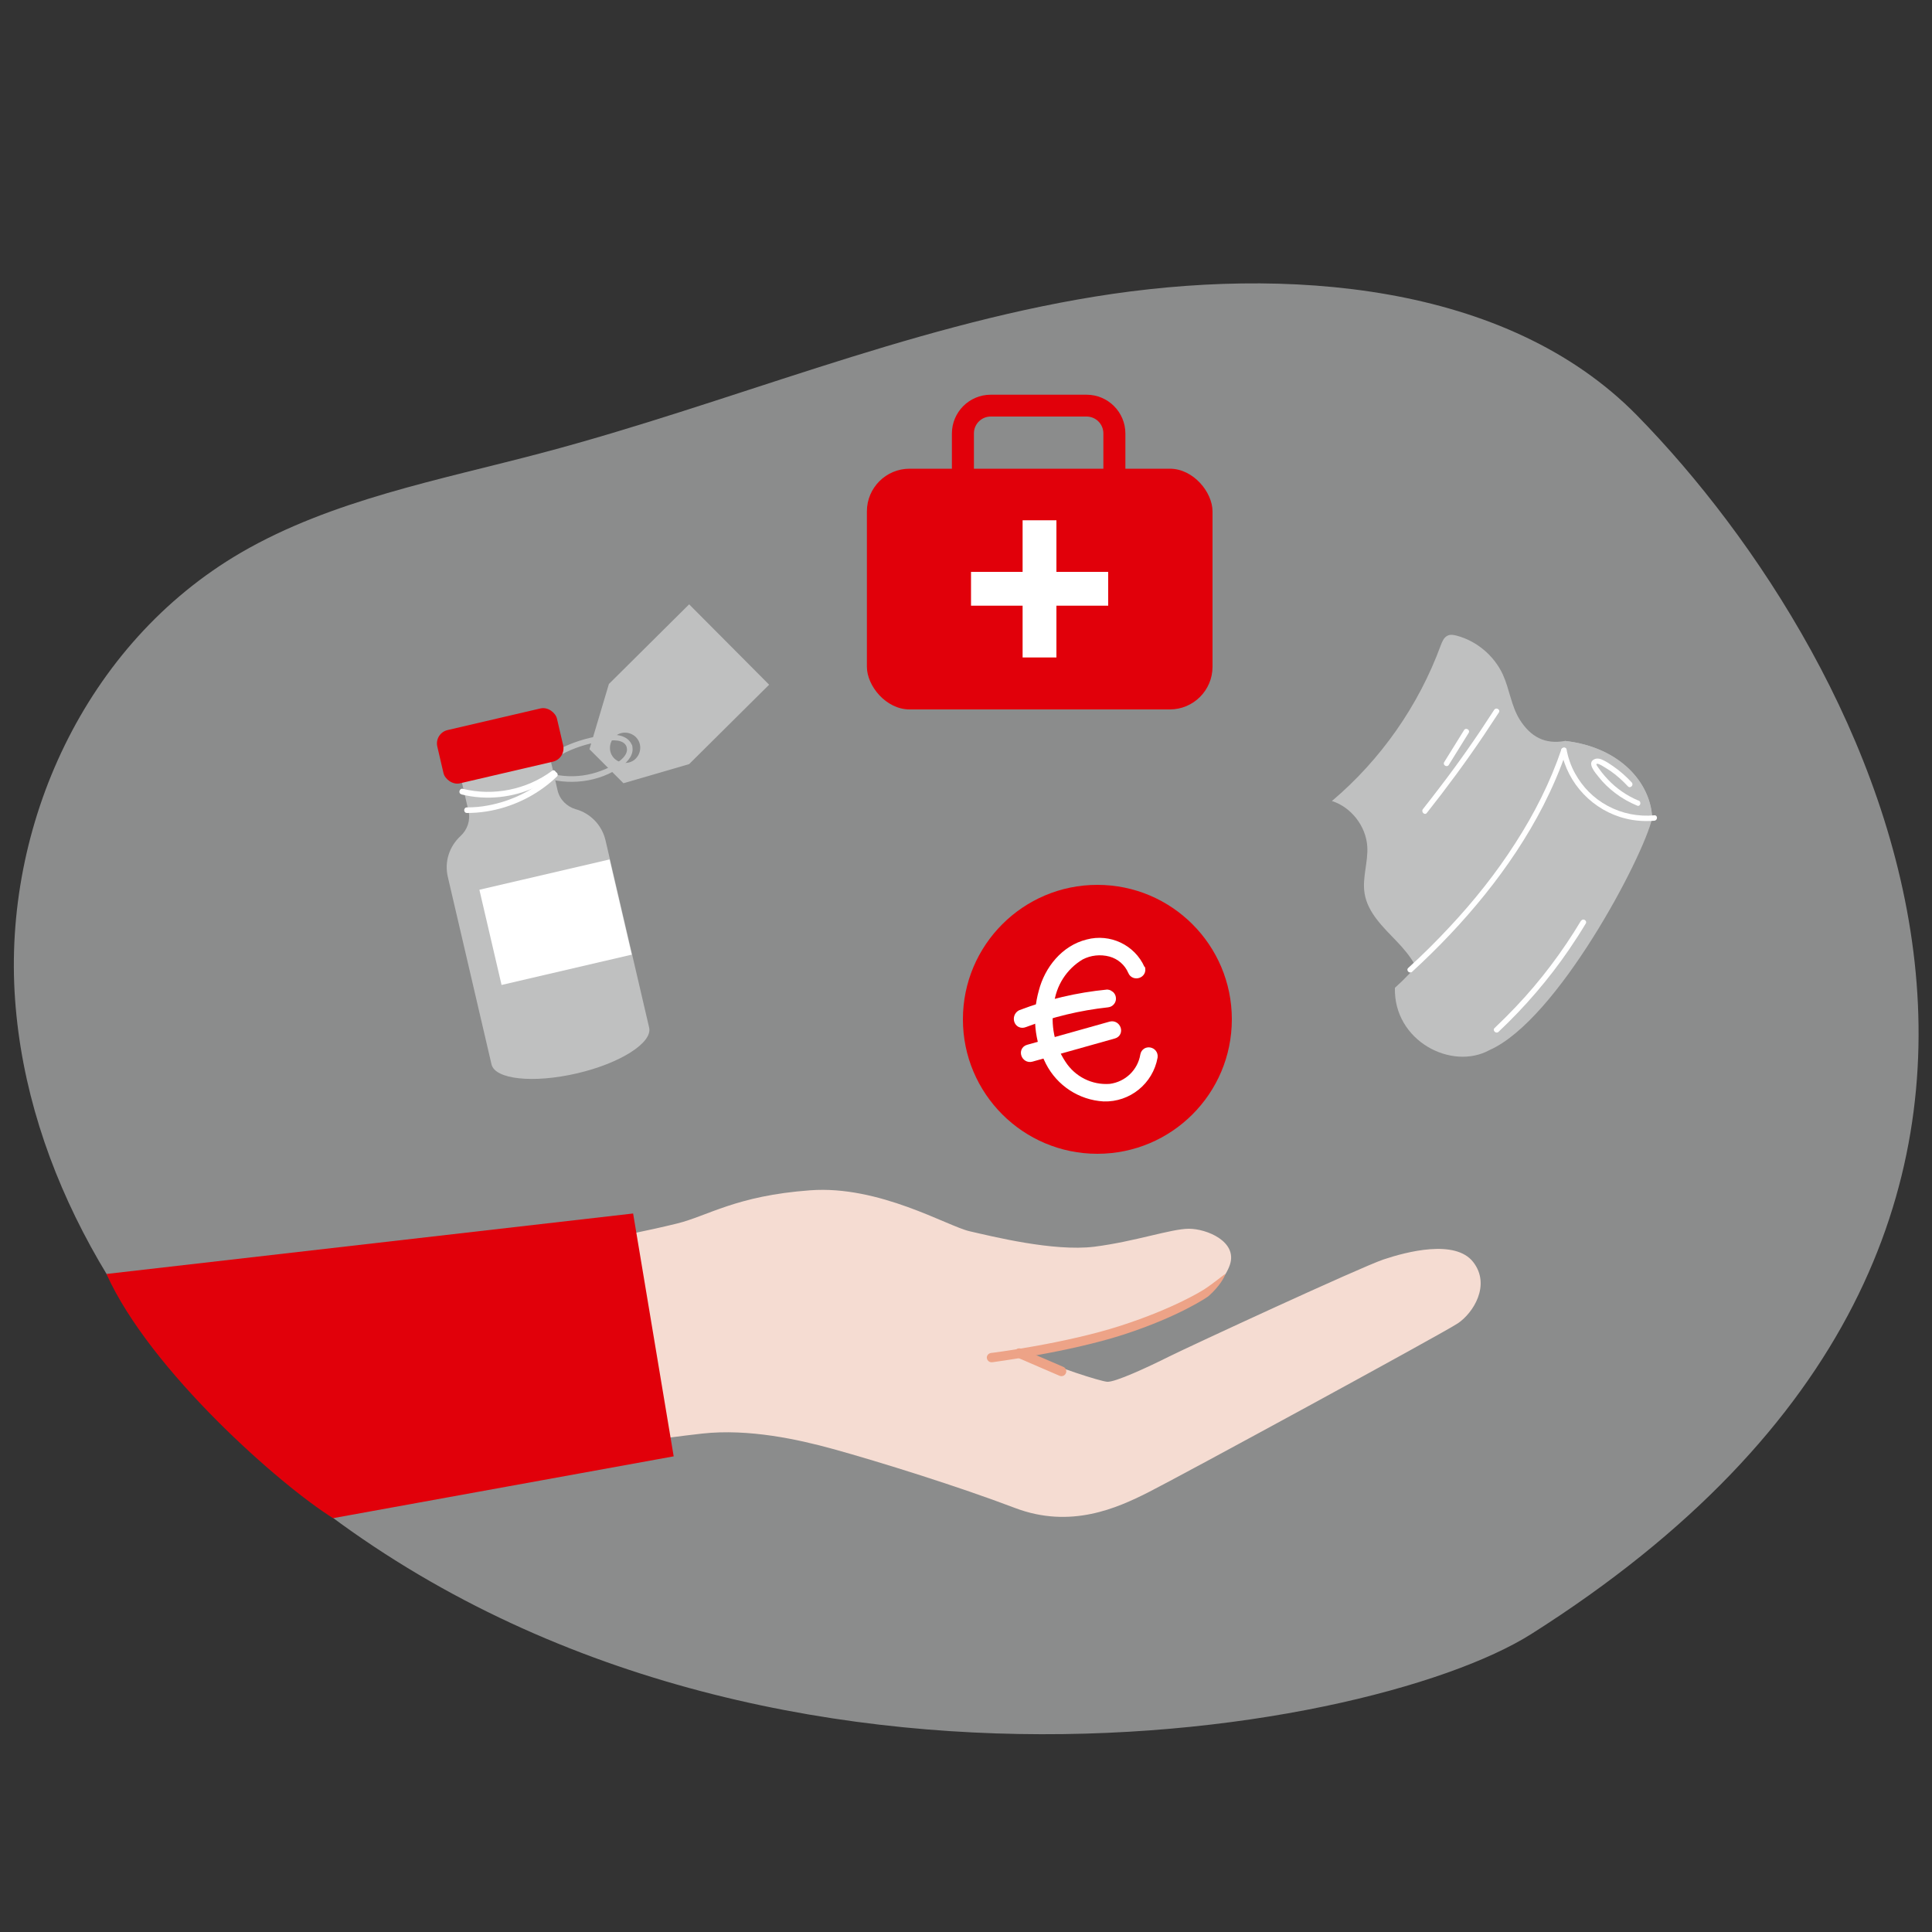
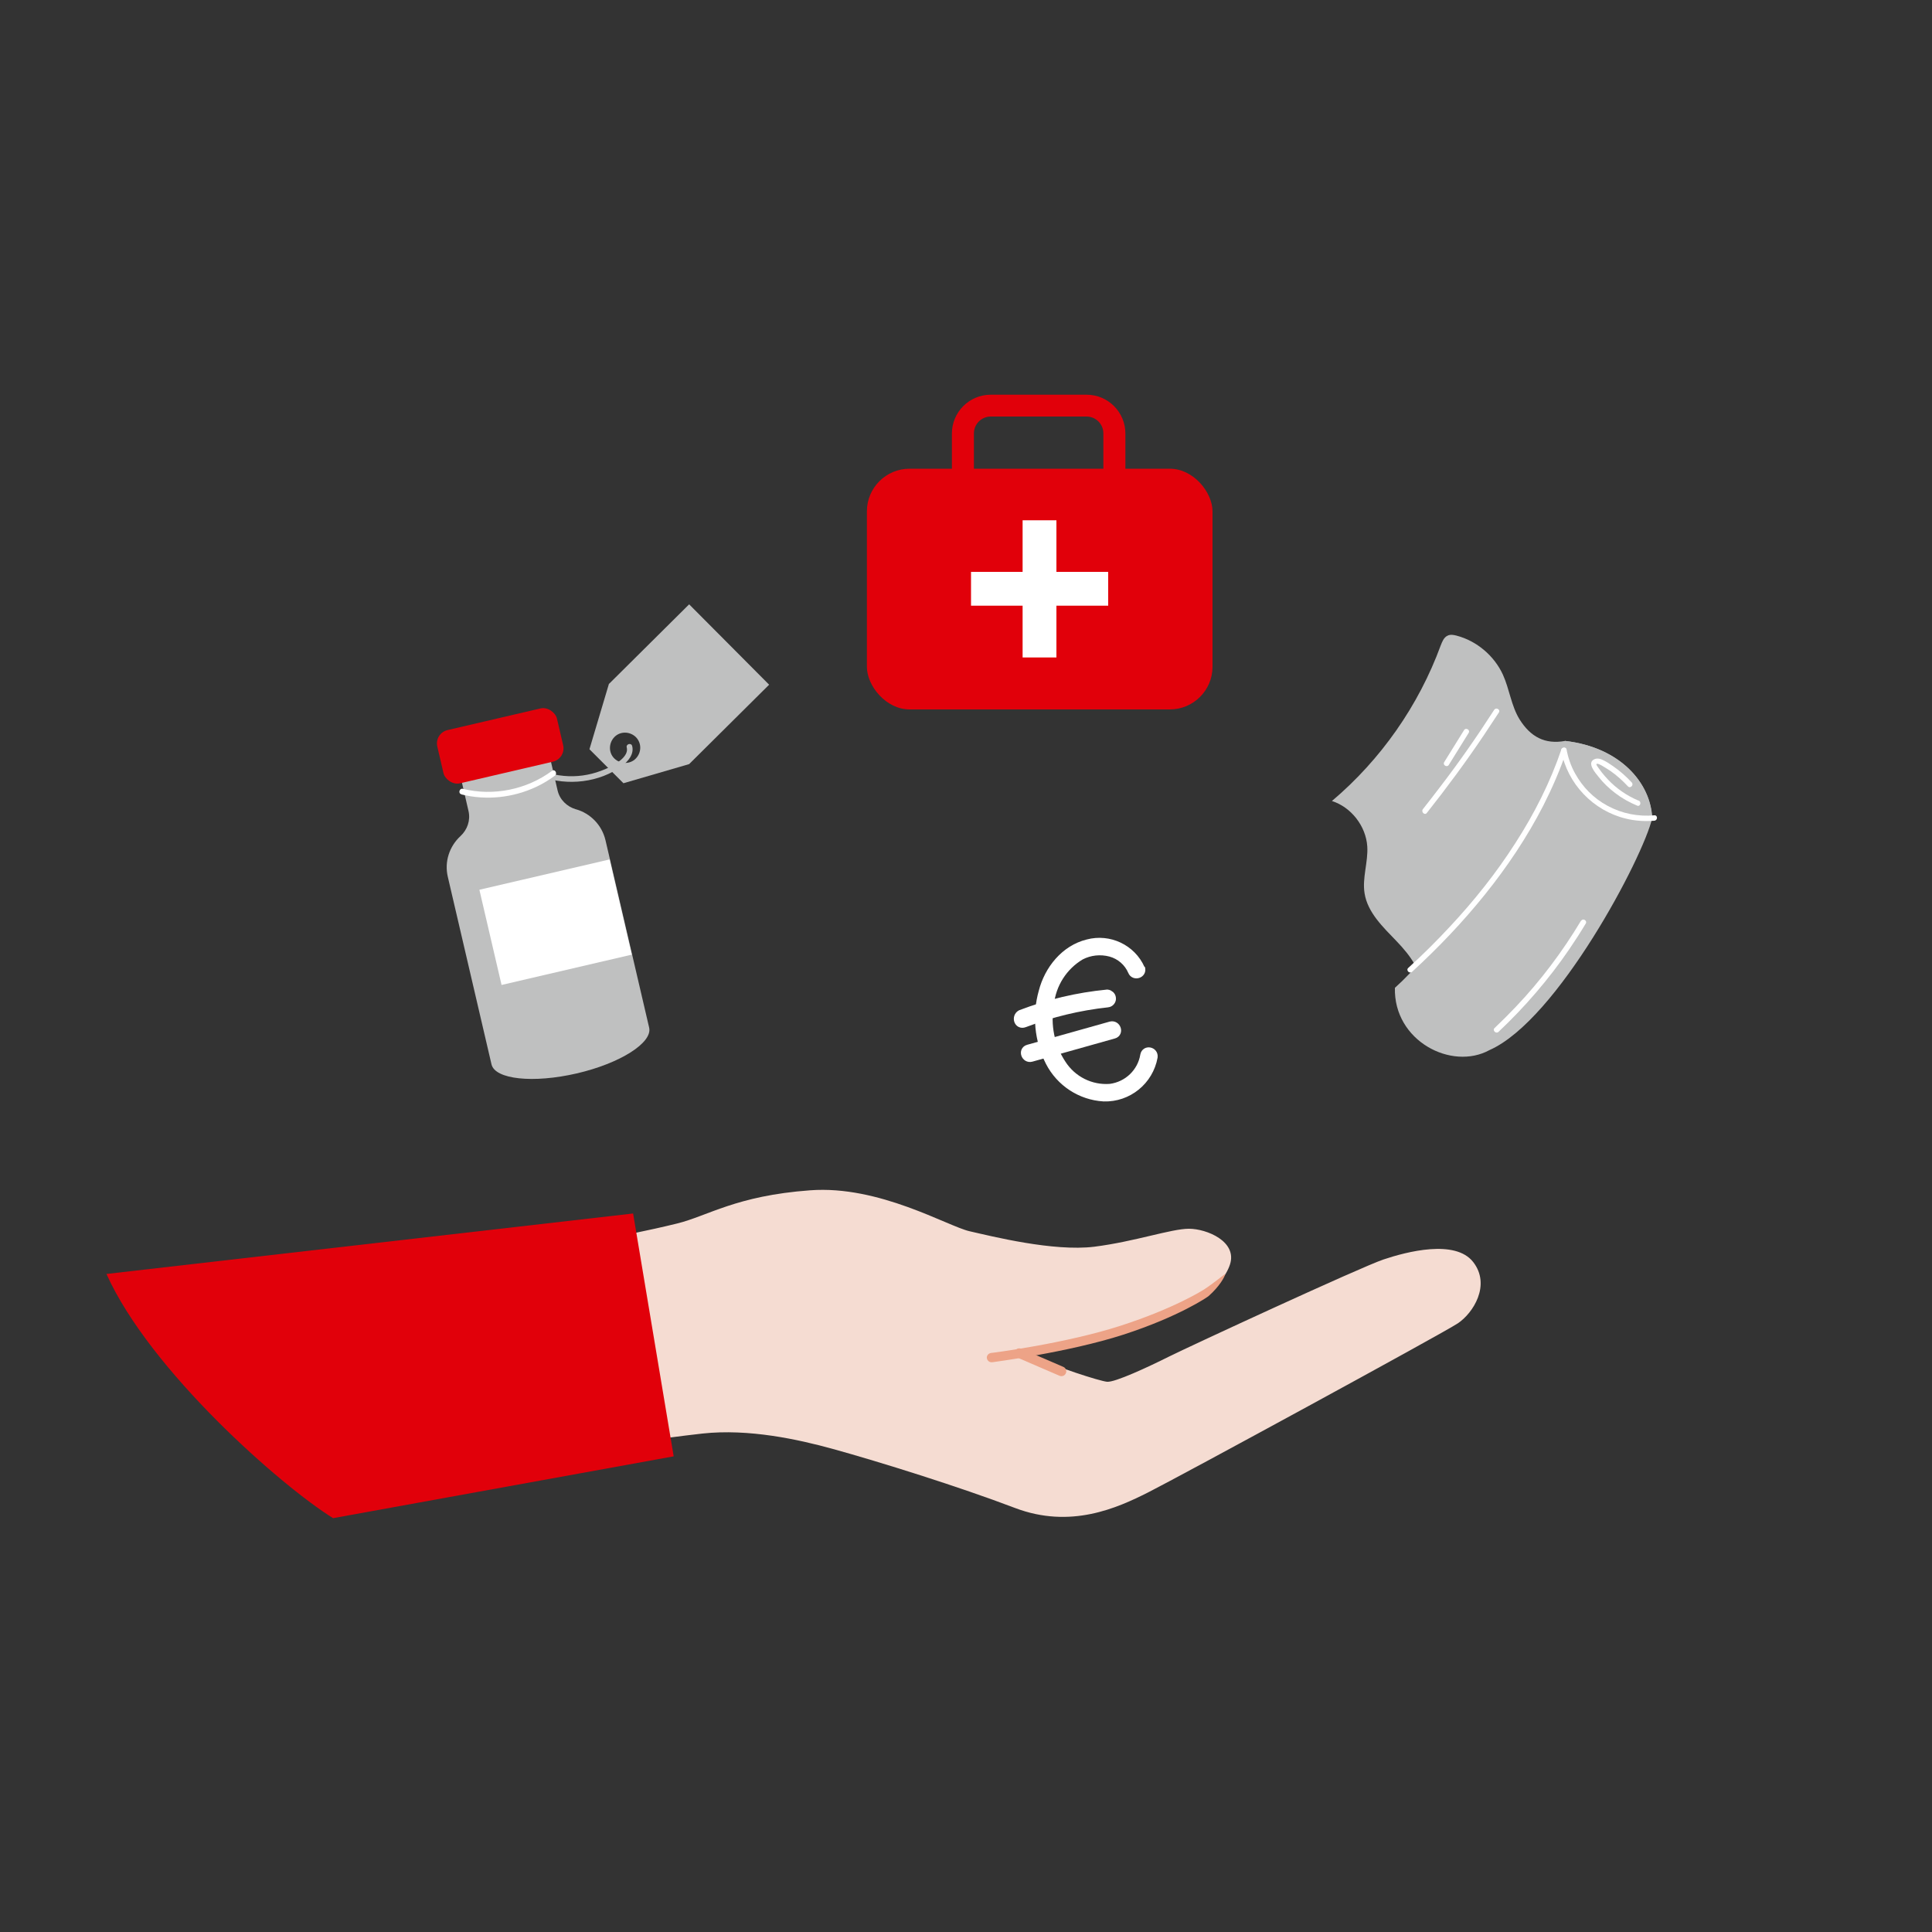
<svg xmlns="http://www.w3.org/2000/svg" id="Ebene_2" data-name="Ebene 2" width="100" height="100" viewBox="0 0 100 100">
  <rect x="0" y="0" width="100" height="100" fill="#333333" stroke="none" />
  <defs>
    <style>
      .cls-1, .cls-2 {
        fill: #fff;
      }

      .cls-3 {
        fill: #bfc0c0;
      }

      .cls-4 {
        fill: #e1000a;
      }

      .cls-5 {
        stroke: #eda387;
        stroke-linecap: round;
      }

      .cls-5, .cls-6 {
        fill: #eda387;
      }

      .cls-5, .cls-2 {
        stroke-width: .5px;
      }

      .cls-7 {
        fill: #8b8c8c;
      }

      .cls-8 {
        fill: #f5dcd2;
      }

      .cls-2 {
        stroke: #fff;
      }
    </style>
  </defs>
-   <path class="cls-7" d="M13.24,75.3C6.43,69.02,1.42,60.69,.78,51.73c-.64-8.95,3.59-18.41,11.7-23.13,4.7-2.73,10.26-3.75,15.58-5.16,9.6-2.54,18.79-6.5,28.62-8.09s21.3-.74,28.06,6.16c12.24,12.5,27.88,41.93-5.47,63.06-8.62,5.46-43.29,11.37-66.03-9.28" />
  <path class="cls-8" d="M31.99,63.99s1.46-.27,3.05-.66,3.06-1.44,6.89-1.72c3.58-.27,7.11,1.86,8.26,2.12s4.33,1.06,6.45,.8c2.12-.27,3.98-.93,4.9-.93s2.52,.66,2.12,1.86-1.99,2.25-3.18,2.65-5.31,1.35-5.84,1.47-1.58,.38-1.05,.65c1.01,.51,3.31,1.25,3.71,1.29s2.12-.76,3.18-1.29,9.94-4.64,11.13-5.04,3.71-1.06,4.64,.13,0,2.65-.8,3.18-14.44,7.95-16.03,8.75-4,1.9-6.89,.8c-2.89-1.1-7.02-2.39-9.41-3.05-1.81-.5-4.37-1.06-6.76-.8-2.39,.27-3.84,.53-3.84,.53l-1.33-10.47,.8-.27Z" />
  <path class="cls-4" d="M32.77,62.81l-27.26,3.13c2.26,5.02,9.04,10.97,11.73,12.64l17.63-3.2-2.1-12.57Z" />
  <g>
-     <circle class="cls-4" cx="56.8" cy="52.76" r="6.96" />
    <g>
      <path class="cls-2" d="M59.01,50.15c-.46-1.03-1.61-1.57-2.7-1.28-1.18,.29-2.01,1.34-2.3,2.47-.34,1.2-.22,2.49,.35,3.61,.54,1.05,1.59,1.74,2.77,1.81,1.24,.04,2.32-.84,2.54-2.06,.03-.26-.35-.34-.4-.08-.15,.91-.88,1.61-1.8,1.73-1.02,.08-1.99-.41-2.54-1.27-.6-.91-.82-2.02-.63-3.1,.11-1.06,.71-2,1.62-2.54,.48-.25,1.04-.31,1.57-.17,.51,.14,.93,.5,1.14,.99,.09,.24,.48,.12,.39-.14v.02Z" />
      <path class="cls-2" d="M53.01,52.93c1.39-.53,2.84-.88,4.32-1.04,.11-.01,.2-.12,.18-.23-.01-.1-.1-.18-.2-.19-1.53,.15-3.02,.5-4.46,1.05-.23,.13-.12,.52,.16,.41h0Z" />
      <path class="cls-2" d="M53.37,54.71l4.27-1.2c.26-.07,.12-.46-.14-.39l-4.27,1.2c-.26,.07-.12,.46,.14,.39Z" />
    </g>
  </g>
  <g>
    <path class="cls-4" d="M56.24,30.4h-4.96c-1.11,0-2.01-.9-2.01-2.01v-5.95c0-1.11,.9-2.01,2.01-2.01h4.96c1.11,0,2.01,.9,2.01,2.01v5.95c0,1.11-.9,2.01-2.01,2.01Zm-4.96-8.84c-.48,0-.87,.39-.87,.87v5.95c0,.48,.39,.87,.87,.87h4.96c.48,0,.87-.39,.87-.87v-5.95c0-.48-.39-.87-.87-.87h-4.96Z" />
    <rect class="cls-4" x="44.87" y="24.26" width="17.89" height="12.46" rx="2.21" ry="2.21" />
    <g>
      <rect class="cls-1" x="52.93" y="26.93" width="1.75" height="7.1" />
      <rect class="cls-1" x="52.93" y="26.93" width="1.75" height="7.1" transform="translate(84.29 -23.33) rotate(90)" />
    </g>
  </g>
  <g>
    <g>
-       <path class="cls-3" d="M32.72,38.6c-.14-.41-.56-.56-.96-.57s-.82,.07-1.22,.16c-.77,.18-1.51,.49-2.17,.92-.38,.24-.73,.53-1.05,.84-.13,.13,.07,.34,.21,.21,1.02-1,2.38-1.65,3.8-1.81,.35-.04,.96-.11,1.11,.32,.06,.18,.34,.1,.28-.08h0Z" />
      <path class="cls-3" d="M31.52,35.39l-1.01,3.39,.88,.88,.88,.88,3.4-.99,4.14-4.11-2.07-2.08-2.07-2.08-4.14,4.11Zm1.39,2.76c.31,.31,.3,.8,0,1.11s-.8,.3-1.11,0-.3-.8,0-1.11,.8-.3,1.11,0Z" />
      <path class="cls-3" d="M28.02,40.2c1.35,.49,3.01,.31,4.18-.56,.32-.24,.63-.61,.52-1.03-.05-.18-.33-.1-.28,.08,.08,.32-.22,.6-.46,.76-.27,.19-.57,.34-.88,.45-.61,.23-1.26,.32-1.91,.26-.37-.03-.74-.12-1.09-.24-.18-.06-.25,.22-.08,.28h0Z" />
    </g>
    <path class="cls-3" d="M29.81,41.89c-.47-.14-.84-.5-.95-.98l-.74-3.2-4.61,1.07,.74,3.2c.11,.48-.06,.97-.42,1.3-.56,.52-.84,1.31-.65,2.11l2.26,9.7c.18,.78,2.16,.99,4.41,.47s3.93-1.59,3.75-2.37l-2.26-9.7c-.19-.8-.79-1.39-1.52-1.6Z" />
    <rect class="cls-4" x="22.71" y="37.19" width="6.36" height="2.83" rx=".71" ry=".71" transform="translate(-8.08 6.88) rotate(-13.11)" />
    <rect class="cls-1" x="25.3" y="45.2" width="6.92" height="5.06" transform="translate(-10.08 7.77) rotate(-13.11)" />
    <path class="cls-1" d="M23.89,41.12c1.29,.32,2.66,.17,3.86-.39,.34-.16,.66-.35,.97-.58,.15-.11,0-.37-.15-.25-1.31,.97-3.03,1.32-4.61,.93-.18-.05-.26,.24-.08,.28h0Z" />
-     <path class="cls-1" d="M24.17,42.08c1.34,0,2.66-.42,3.77-1.17,.31-.21,.61-.45,.88-.71,.14-.13-.07-.34-.21-.21-.92,.88-2.1,1.47-3.35,1.7-.36,.07-.72,.1-1.09,.1-.19,0-.19,.29,0,.29h0Z" />
  </g>
  <path class="cls-6" d="M51.32,70.51c-.12,0-.22-.09-.24-.21-.02-.13,.08-.25,.21-.27,.04,0,3.87-.49,6.71-1.41,2.82-.91,4.29-1.86,4.31-1.87,.5-.32,1.12-.85,1.11-.8-.03,.13-.28,.62-.87,1.14-.06,.05-1.51,1.05-4.4,1.99-2.88,.93-6.76,1.42-6.79,1.43-.01,0-.02,0-.03,0Z" />
  <line class="cls-5" x1="52.76" y1="70.04" x2="54.94" y2="70.98" />
  <g>
    <path class="cls-3" d="M81.01,38.35c-1.05,.19-1.79-.21-2.36-1.12-.43-.7-.52-1.56-.86-2.31-.45-.98-1.36-1.75-2.4-2.02-.15-.04-.32-.07-.46,0-.2,.09-.28,.31-.36,.51-1.14,3.11-3.1,5.91-5.63,8.05,1,.32,1.76,1.3,1.83,2.35,.05,.81-.27,1.63-.14,2.43,.16,1,.96,1.75,1.66,2.48s1.4,1.64,1.26,2.64c2.82-1.01,5.71-2.06,7.95-4.05,.68-.6,1.3-1.29,1.64-2.13s.37-1.83-.08-2.61" />
    <path class="cls-3" d="M72.2,51.13c-.07,2.75,2.94,4.3,4.9,3.22,3.51-1.55,7.95-9.97,8.42-12.01-.07-1.77-1.61-3.66-4.51-3.99,0,0-4.91,9.28-8.81,12.78Z" />
    <path class="cls-3" d="M82.9,41.77c1.71,1.24,2.61,.57,2.61,.57-.07-1.77-1.61-3.66-4.51-3.99-.17,.84,.18,2.18,1.89,3.42Z" />
    <path class="cls-1" d="M85.64,42.2c-.84,.08-1.69-.09-2.43-.49s-1.29-.97-1.68-1.67c-.22-.39-.36-.81-.45-1.25-.03-.17-.3-.1-.27,.07,.32,1.71,1.65,3.1,3.34,3.51,.48,.12,.99,.15,1.48,.11,.18-.02,.18-.29,0-.28h0Z" />
    <path class="cls-1" d="M84.81,41.44c-.6-.25-1.15-.63-1.59-1.1-.11-.12-.22-.24-.32-.37-.05-.06-.09-.13-.14-.19-.02-.03-.15-.19-.13-.23,.04-.06,.23,.05,.27,.07,.15,.09,.3,.18,.45,.28,.33,.23,.63,.5,.91,.8,.12,.13,.32-.06,.2-.2-.29-.31-.6-.59-.95-.83-.17-.12-.35-.24-.54-.33-.13-.07-.31-.11-.45-.04-.41,.19,.07,.72,.23,.92,.24,.31,.53,.58,.84,.82,.35,.27,.74,.49,1.15,.66,.16,.07,.24-.2,.07-.27h0Z" />
    <path class="cls-1" d="M80.82,38.78c-.58,1.71-1.4,3.33-2.38,4.85-.99,1.55-2.14,2.99-3.39,4.33-.69,.74-1.41,1.46-2.16,2.14-.13,.12,.06,.32,.2,.2,1.35-1.24,2.62-2.57,3.77-4s2.19-2.98,3.03-4.62c.46-.91,.87-1.85,1.19-2.81,.06-.17-.21-.24-.27-.07h0Z" />
    <path class="cls-1" d="M77.34,36.74c-.89,1.38-1.83,2.73-2.83,4.03-.28,.37-.57,.74-.86,1.11-.11,.14,.09,.34,.2,.2,1.03-1.3,2.02-2.64,2.95-4.02,.26-.39,.52-.78,.78-1.18,.1-.15-.14-.29-.24-.14h0Z" />
    <path class="cls-1" d="M75.78,37.79l-1.03,1.66c-.09,.15,.15,.29,.24,.14l1.03-1.66c.09-.15-.15-.29-.24-.14h0Z" />
    <path class="cls-1" d="M81.83,47.66c-.96,1.6-2.08,3.09-3.36,4.44-.36,.38-.73,.75-1.11,1.11-.13,.12,.07,.32,.2,.2,1.37-1.29,2.6-2.72,3.66-4.27,.3-.44,.59-.89,.86-1.34,.09-.15-.15-.29-.24-.14h0Z" />
  </g>
</svg>